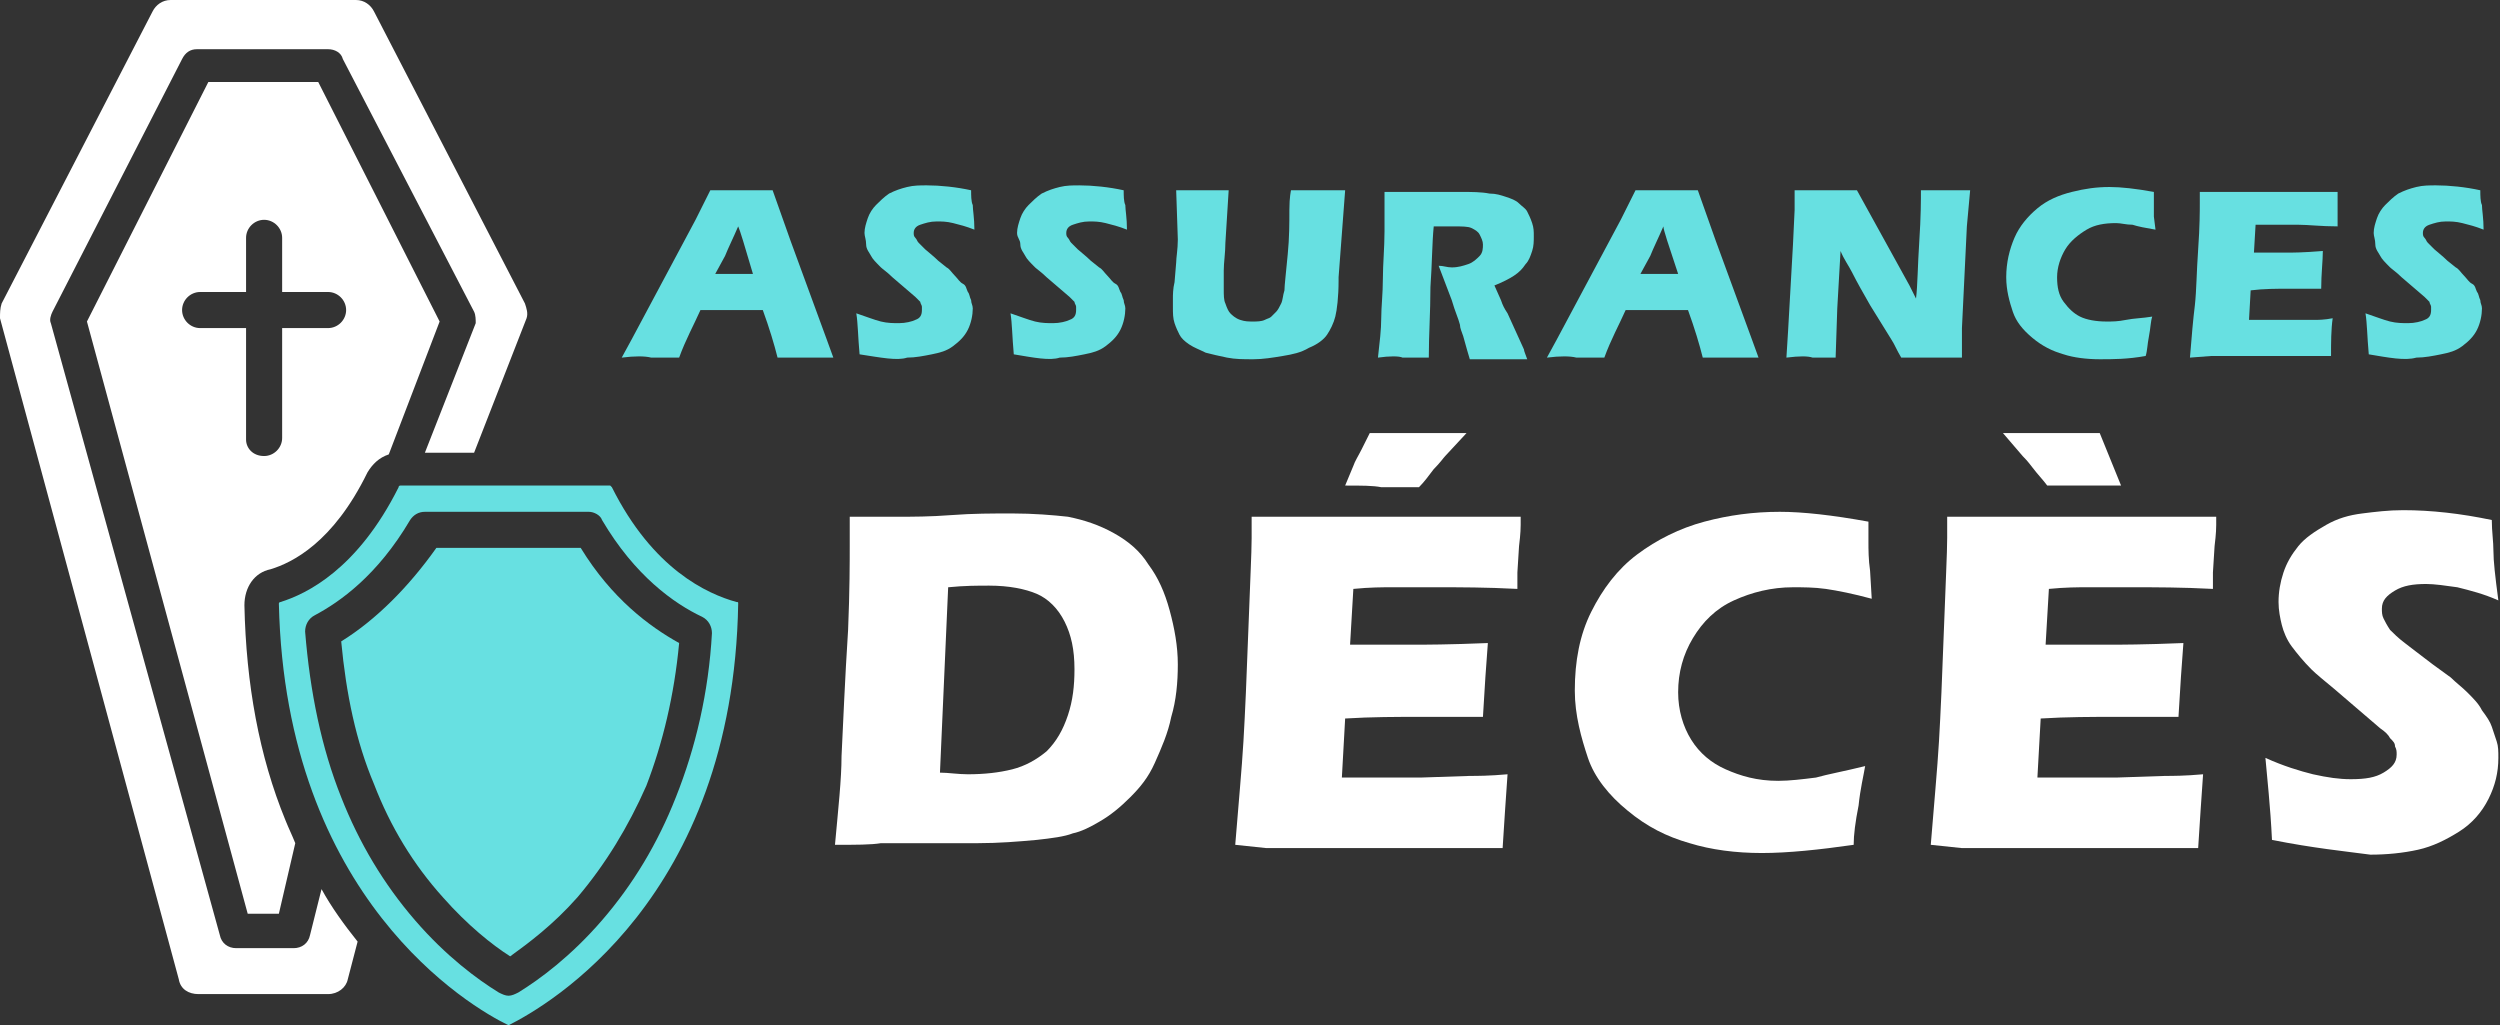
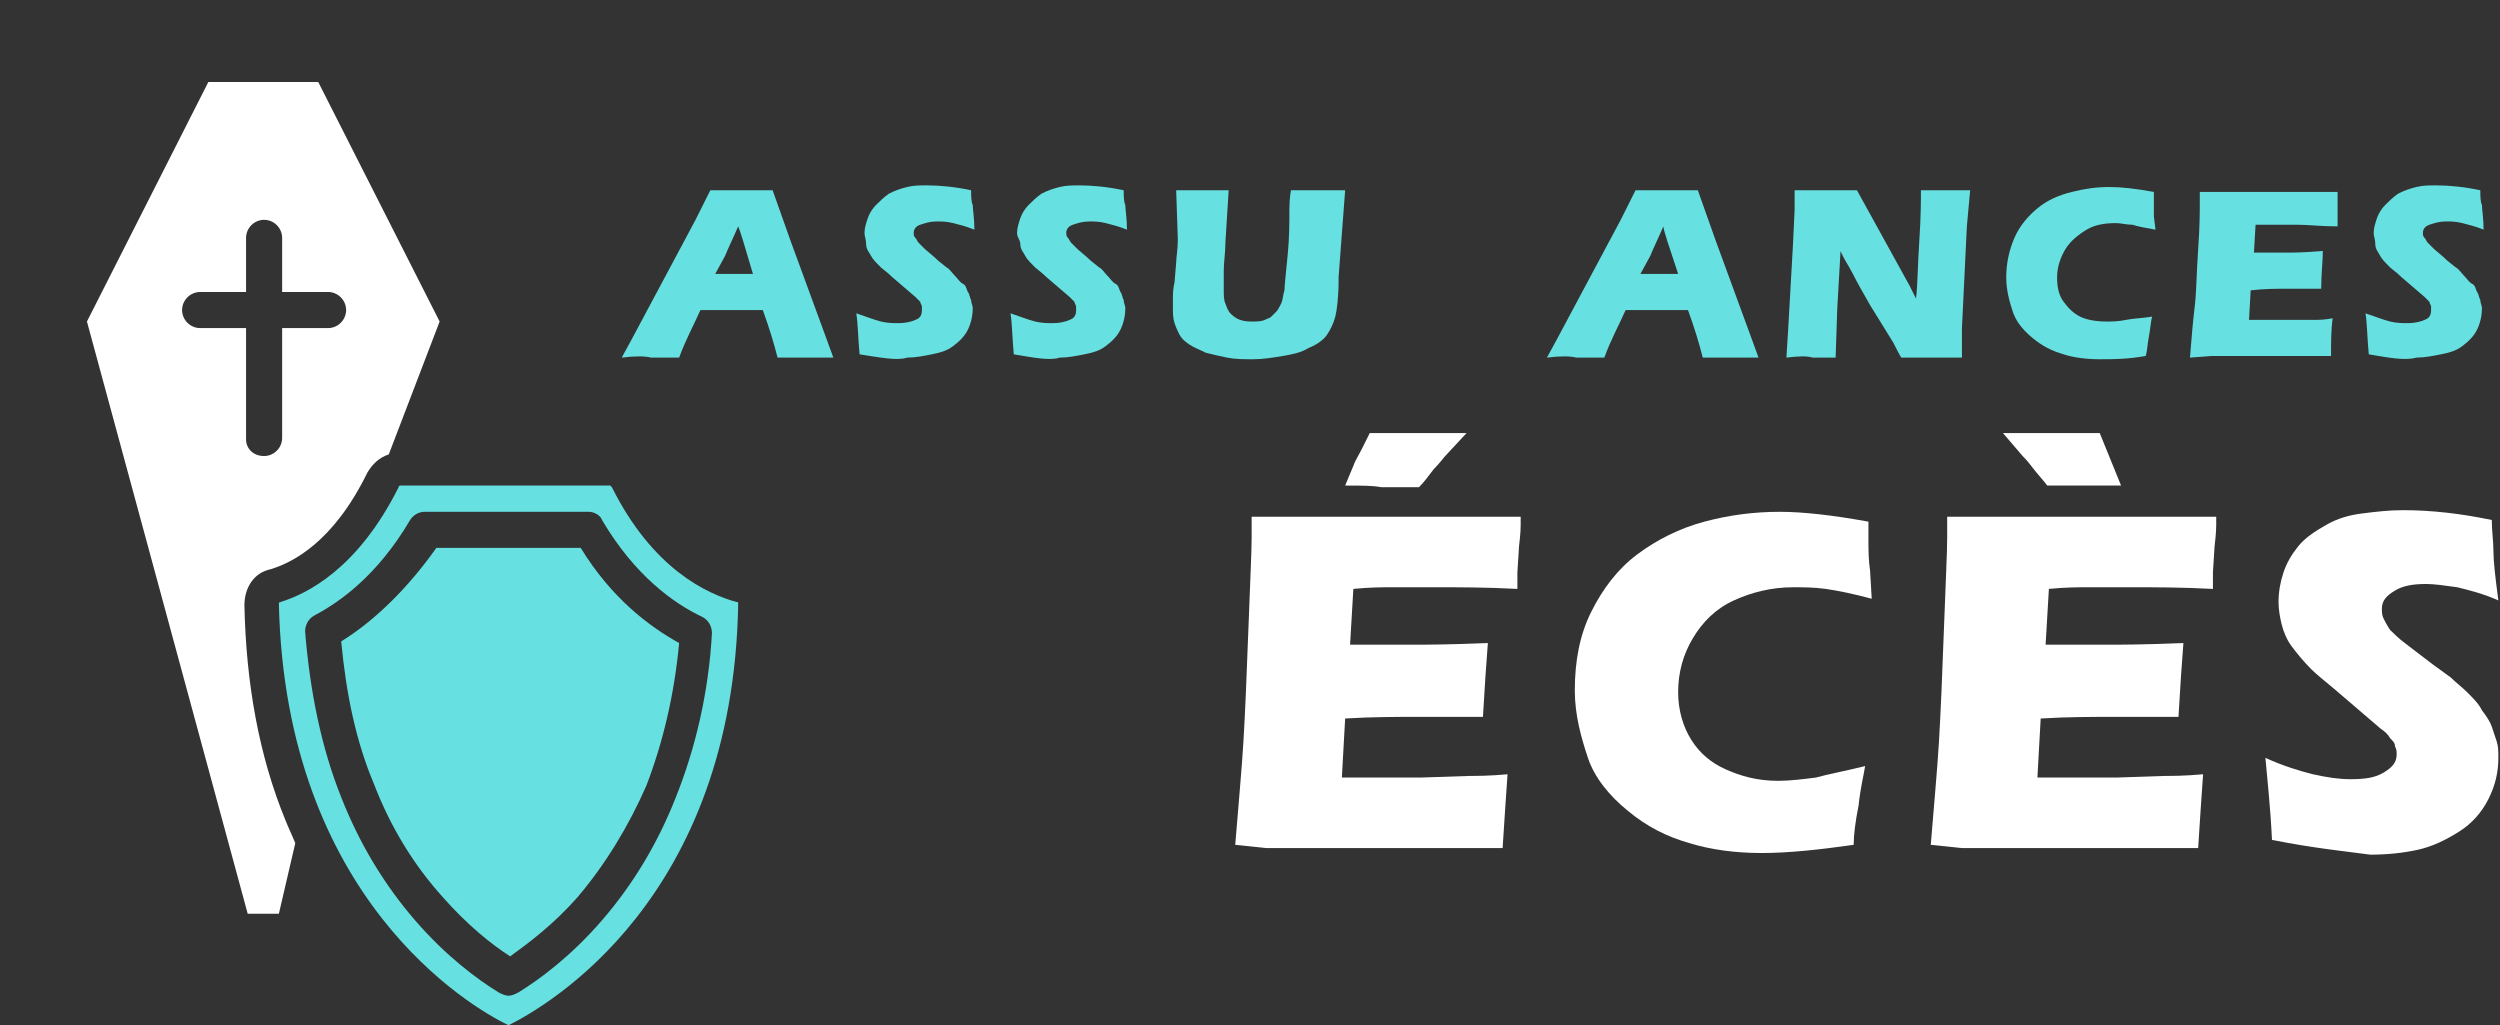
<svg xmlns="http://www.w3.org/2000/svg" version="1.1" id="Layer_1" x="0px" y="0px" width="152.4px" height="62.5px" viewBox="0 0 152.4 62.5" style="enable-background:new 0 0 152.4 62.5;" xml:space="preserve">
  <rect x="0" y="0" width="152.4" height="62.5" fill="#333333" stroke="none" />
  <style type="text/css">
	.st0{fill:#67E0E1;}
	.st1{fill:#FFFFFF;}
</style>
  <g>
    <g>
      <path class="st0" d="M37.9,21.8l0.6-1.1l3.9-7.3l0.4-0.8c0.1-0.2,0.3-0.6,0.5-1c0.9,0,1.5,0,1.9,0c0.7,0,1.3,0,1.9,0l1.1,3.1    l2.2,6l0.4,1.1c-0.9,0-1.4,0-1.6,0c-0.4,0-1,0-1.8,0c-0.2-0.8-0.5-1.8-0.9-2.9h-3.8c-0.4,0.9-0.9,1.8-1.3,2.9c-0.9,0-1.5,0-1.7,0    C39.3,21.7,38.7,21.7,37.9,21.8z M43.6,16.7h2.3C45.4,15,45.1,14,45,13.8c-0.3,0.7-0.6,1.3-0.8,1.8L43.6,16.7z" />
      <path class="st0" d="M52.4,21.6c-0.1-1.1-0.1-1.9-0.2-2.5c0.6,0.2,1.1,0.4,1.5,0.5c0.4,0.1,0.8,0.1,1.1,0.1c0.4,0,0.8-0.1,1-0.2    c0.3-0.1,0.4-0.3,0.4-0.6c0-0.1,0-0.2,0-0.2c0-0.1-0.1-0.2-0.1-0.3c-0.1-0.1-0.2-0.2-0.3-0.3l-1.4-1.2c-0.3-0.3-0.6-0.5-0.7-0.6    c-0.3-0.3-0.5-0.5-0.6-0.7c-0.1-0.2-0.3-0.4-0.3-0.7s-0.1-0.5-0.1-0.7c0-0.3,0.1-0.6,0.2-0.9s0.3-0.6,0.5-0.8s0.5-0.5,0.8-0.7    c0.4-0.2,0.7-0.3,1.1-0.4s0.8-0.1,1.2-0.1c0.8,0,1.8,0.1,2.7,0.3c0,0.3,0,0.7,0.1,0.9c0,0.3,0.1,0.8,0.1,1.5    c-0.5-0.2-0.9-0.3-1.3-0.4c-0.4-0.1-0.7-0.1-1-0.1c-0.4,0-0.7,0.1-1,0.2c-0.3,0.1-0.4,0.3-0.4,0.5c0,0.1,0,0.2,0.1,0.3    s0.1,0.2,0.2,0.3c0.1,0.1,0.3,0.3,0.4,0.4s0.5,0.4,0.8,0.7l0.5,0.4c0.2,0.1,0.3,0.3,0.5,0.5c0.2,0.2,0.3,0.4,0.5,0.5    s0.2,0.3,0.3,0.5c0.1,0.1,0.1,0.3,0.2,0.5c0,0.2,0.1,0.3,0.1,0.5c0,0.4-0.1,0.9-0.3,1.3s-0.5,0.7-0.9,1c-0.4,0.3-0.8,0.4-1.3,0.5    c-0.5,0.1-1,0.2-1.5,0.2C54.7,22,53.7,21.8,52.4,21.6z" />
      <path class="st0" d="M61.8,21.6c-0.1-1.1-0.1-1.9-0.2-2.5c0.6,0.2,1.1,0.4,1.5,0.5c0.4,0.1,0.8,0.1,1.1,0.1c0.4,0,0.8-0.1,1-0.2    c0.3-0.1,0.4-0.3,0.4-0.6c0-0.1,0-0.2,0-0.2c0-0.1-0.1-0.2-0.1-0.3c-0.1-0.1-0.2-0.2-0.3-0.3l-1.4-1.2c-0.3-0.3-0.6-0.5-0.7-0.6    c-0.3-0.3-0.5-0.5-0.6-0.7c-0.1-0.2-0.3-0.4-0.3-0.7S62,14.5,62,14.2c0-0.3,0.1-0.6,0.2-0.9s0.3-0.6,0.5-0.8s0.5-0.5,0.8-0.7    c0.4-0.2,0.7-0.3,1.1-0.4s0.8-0.1,1.2-0.1c0.8,0,1.8,0.1,2.7,0.3c0,0.3,0,0.7,0.1,0.9c0,0.3,0.1,0.8,0.1,1.5    c-0.5-0.2-0.9-0.3-1.3-0.4c-0.4-0.1-0.7-0.1-1-0.1c-0.4,0-0.7,0.1-1,0.2c-0.3,0.1-0.4,0.3-0.4,0.5c0,0.1,0,0.2,0.1,0.3    s0.1,0.2,0.2,0.3c0.1,0.1,0.3,0.3,0.4,0.4s0.5,0.4,0.8,0.7l0.5,0.4c0.2,0.1,0.3,0.3,0.5,0.5c0.2,0.2,0.3,0.4,0.5,0.5    s0.2,0.3,0.3,0.5c0.1,0.1,0.1,0.3,0.2,0.5c0,0.2,0.1,0.3,0.1,0.5c0,0.4-0.1,0.9-0.3,1.3s-0.5,0.7-0.9,1c-0.4,0.3-0.8,0.4-1.3,0.5    c-0.5,0.1-1,0.2-1.5,0.2C64,22,63,21.8,61.8,21.6z" />
      <path class="st0" d="M71.7,11.6c0.8,0,1.3,0,1.6,0c0.4,0,0.9,0,1.6,0l-0.2,3.2c0,0.6-0.1,1.2-0.1,1.7c0,0.5,0,0.9,0,1.1    c0,0.4,0,0.7,0.1,0.9c0.1,0.3,0.2,0.5,0.3,0.6s0.3,0.3,0.6,0.4c0.3,0.1,0.5,0.1,0.8,0.1c0.2,0,0.5,0,0.7-0.1    c0.2-0.1,0.3-0.1,0.4-0.2c0.1-0.1,0.2-0.2,0.3-0.3c0.1-0.1,0.2-0.3,0.3-0.5c0.1-0.2,0.1-0.5,0.2-0.8c0-0.3,0.1-1.1,0.2-2.2    c0.1-1,0.1-1.9,0.1-2.7c0-0.8,0.1-1.2,0.1-1.2c0.8,0,1.3,0,1.8,0h1.5l-0.4,5.3c0,0.1,0,0.2,0,0.2c0,1-0.1,1.8-0.2,2.2    c-0.1,0.4-0.3,0.8-0.5,1.1c-0.2,0.3-0.6,0.6-1.1,0.8c-0.5,0.3-1,0.4-1.6,0.5c-0.6,0.1-1.2,0.2-1.8,0.2c-0.6,0-1.1,0-1.6-0.1    c-0.5-0.1-0.9-0.2-1.3-0.3c-0.4-0.2-0.7-0.3-1-0.5c-0.3-0.2-0.5-0.4-0.6-0.6c-0.1-0.2-0.2-0.4-0.3-0.7c-0.1-0.3-0.1-0.6-0.1-1    c0-0.1,0-0.3,0-0.5c0-0.2,0-0.6,0.1-1l0.1-1.2c0-0.3,0.1-0.8,0.1-1.4L71.7,11.6z" />
-       <path class="st0" d="M84,21.8c0.1-0.9,0.2-1.7,0.2-2.4s0.1-1.5,0.1-2.4c0-0.9,0.1-1.9,0.1-2.9c0-1,0-1.8,0-2.4c0.6,0,1.1,0,1.5,0    c0.4,0,0.9,0,1.5,0c0.6,0,1.1,0,1.7,0c0.6,0,1.2,0,1.7,0.1c0.4,0,0.7,0.1,1,0.2s0.6,0.2,0.8,0.4c0.2,0.2,0.4,0.3,0.5,0.5    c0.1,0.2,0.2,0.4,0.3,0.7s0.1,0.5,0.1,0.8c0,0.3,0,0.6-0.1,0.9c-0.1,0.3-0.2,0.6-0.4,0.8c-0.2,0.3-0.4,0.5-0.7,0.7    c-0.3,0.2-0.7,0.4-1.2,0.6l0.4,0.9c0.1,0.3,0.2,0.5,0.4,0.8l1,2.2c0,0.1,0.1,0.3,0.2,0.6c-0.8,0-1.4,0-1.7,0c-0.4,0-0.9,0-1.8,0    c-0.1-0.3-0.2-0.7-0.4-1.4c-0.1-0.3-0.2-0.5-0.2-0.7c-0.1-0.4-0.3-0.8-0.5-1.5l-0.8-2.1c0.3,0,0.5,0.1,0.8,0.1    c0.4,0,0.7-0.1,1-0.2c0.3-0.1,0.5-0.3,0.7-0.5c0.2-0.2,0.2-0.5,0.2-0.7c0-0.2-0.1-0.4-0.2-0.6c-0.1-0.2-0.3-0.3-0.5-0.4    c-0.2-0.1-0.6-0.1-1.1-0.1c-0.2,0-0.4,0-0.5,0c-0.2,0-0.4,0-0.7,0c-0.1,1-0.1,2.3-0.2,3.7c0,1.5-0.1,2.9-0.1,4.3    c-0.8,0-1.4,0-1.6,0C85.3,21.7,84.7,21.7,84,21.8z" />
      <path class="st0" d="M94.3,21.8l0.6-1.1l3.9-7.3l0.4-0.8c0.1-0.2,0.3-0.6,0.5-1c0.9,0,1.5,0,1.9,0c0.7,0,1.3,0,1.9,0l1.1,3.1    l2.2,6l0.4,1.1c-0.9,0-1.4,0-1.6,0c-0.4,0-1,0-1.8,0c-0.2-0.8-0.5-1.8-0.9-2.9h-3.8c-0.4,0.9-0.9,1.8-1.3,2.9c-0.9,0-1.5,0-1.7,0    C95.7,21.7,95.1,21.7,94.3,21.8z M100,16.7h2.3c-0.6-1.8-0.9-2.7-0.9-2.9c-0.3,0.7-0.6,1.3-0.8,1.8L100,16.7z" />
      <path class="st0" d="M108.9,21.8l0.1-1.6l0.3-5.3l0.1-2.1v-1.2c0.8,0,1.5,0,2,0c0.4,0,1,0,1.8,0l3.2,5.8l0.4,0.8    c0.1-0.8,0.1-2,0.2-3.5c0.1-1.5,0.1-2.5,0.1-3.1c0.6,0,1.1,0,1.5,0c0.2,0,0.7,0,1.5,0l-0.2,2.2l-0.3,6.2l0,1.8c-0.6,0-1.3,0-1.8,0    c-0.5,0-1.1,0-1.9,0c-0.3-0.5-0.4-0.8-0.6-1.1l-1.3-2.1c-0.4-0.7-0.8-1.4-1.1-2c-0.2-0.4-0.5-0.8-0.7-1.3l-0.2,3.5l-0.1,3    c-0.6,0-1.1,0-1.4,0C110.2,21.7,109.7,21.7,108.9,21.8z" />
      <path class="st0" d="M131.2,19.3c-0.1,0.3-0.1,0.7-0.2,1.2c-0.1,0.5-0.1,0.9-0.2,1.2c-1.1,0.2-2,0.2-2.8,0.2    c-0.8,0-1.6-0.1-2.2-0.3c-0.7-0.2-1.3-0.5-1.9-1c-0.6-0.5-1-1-1.2-1.6c-0.2-0.6-0.4-1.3-0.4-2.1c0-0.9,0.2-1.7,0.5-2.4    c0.3-0.7,0.8-1.3,1.4-1.8c0.6-0.5,1.3-0.8,2.1-1s1.5-0.3,2.3-0.3c0.7,0,1.6,0.1,2.7,0.3l0,0.6c0,0.3,0,0.6,0,0.9l0.1,0.8    c-0.6-0.1-1.1-0.2-1.4-0.3c-0.4,0-0.7-0.1-1-0.1c-0.7,0-1.3,0.1-1.8,0.4s-1,0.7-1.3,1.2c-0.3,0.5-0.5,1.1-0.5,1.7    c0,0.6,0.1,1.1,0.4,1.5s0.6,0.7,1,0.9c0.4,0.2,1,0.3,1.6,0.3c0.4,0,0.7,0,1.2-0.1S130.6,19.4,131.2,19.3z" />
      <path class="st0" d="M133.5,21.8c0.1-1.3,0.2-2.4,0.3-3.2c0.1-0.9,0.1-2,0.2-3.4c0.1-1.4,0.1-2.4,0.1-2.8l0-0.7c1.2,0,2.6,0,4.3,0    c1.5,0,2.9,0,4.1,0l0,0.2c0,0.1,0,0.3,0,0.6l0,0.8c0,0.2,0,0.3,0,0.5c-1,0-1.8-0.1-2.4-0.1c-0.7,0-1.2,0-1.4,0c-0.3,0-0.6,0-1.2,0    l-0.1,1.7c0.6,0,1.3,0,2,0c0.3,0,1,0,2.2-0.1c0,0.6-0.1,1.4-0.1,2.3c-0.9,0-1.5,0-2,0c-0.7,0-1.5,0-2.3,0.1l-0.1,1.8h0.9    c0.3,0,0.8,0,1.6,0l1.5,0c0.2,0,0.6,0,1.1-0.1c-0.1,0.7-0.1,1.5-0.1,2.3c-1.2,0-2.5,0-4,0l-3.3,0L133.5,21.8z" />
      <path class="st0" d="M144.4,21.6c-0.1-1.1-0.1-1.9-0.2-2.5c0.6,0.2,1.1,0.4,1.5,0.5c0.4,0.1,0.8,0.1,1.1,0.1c0.4,0,0.8-0.1,1-0.2    c0.3-0.1,0.4-0.3,0.4-0.6c0-0.1,0-0.2,0-0.2c0-0.1-0.1-0.2-0.1-0.3c-0.1-0.1-0.2-0.2-0.3-0.3l-1.4-1.2c-0.3-0.3-0.6-0.5-0.7-0.6    c-0.3-0.3-0.5-0.5-0.6-0.7c-0.1-0.2-0.3-0.4-0.3-0.7s-0.1-0.5-0.1-0.7c0-0.3,0.1-0.6,0.2-0.9s0.3-0.6,0.5-0.8s0.5-0.5,0.8-0.7    c0.4-0.2,0.7-0.3,1.1-0.4s0.8-0.1,1.2-0.1c0.8,0,1.8,0.1,2.7,0.3c0,0.3,0,0.7,0.1,0.9c0,0.3,0.1,0.8,0.1,1.5    c-0.5-0.2-0.9-0.3-1.3-0.4c-0.4-0.1-0.7-0.1-1-0.1c-0.4,0-0.7,0.1-1,0.2c-0.3,0.1-0.4,0.3-0.4,0.5c0,0.1,0,0.2,0.1,0.3    s0.1,0.2,0.2,0.3c0.1,0.1,0.3,0.3,0.4,0.4s0.5,0.4,0.8,0.7l0.5,0.4c0.2,0.1,0.3,0.3,0.5,0.5c0.2,0.2,0.3,0.4,0.5,0.5    s0.2,0.3,0.3,0.5c0.1,0.1,0.1,0.3,0.2,0.5c0,0.2,0.1,0.3,0.1,0.5c0,0.4-0.1,0.9-0.3,1.3s-0.5,0.7-0.9,1c-0.4,0.3-0.8,0.4-1.3,0.5    c-0.5,0.1-1,0.2-1.5,0.2C146.6,22,145.6,21.8,144.4,21.6z" />
    </g>
  </g>
  <g>
    <g>
-       <path class="st1" d="M50.9,51.5c0.2-2.2,0.4-4,0.4-5.4c0.1-2,0.2-4.6,0.4-7.7c0.1-2.4,0.1-4.2,0.1-5.2v-1.7c1.1,0,2.1,0,3,0    c0.8,0,1.9,0,3.2-0.1s2.5-0.1,3.7-0.1c1.3,0,2.5,0.1,3.4,0.2c1,0.2,1.9,0.5,2.8,1c0.9,0.5,1.6,1.1,2.1,1.9c0.6,0.8,1,1.7,1.3,2.8    c0.3,1.1,0.5,2.2,0.5,3.3c0,1.1-0.1,2.2-0.4,3.2c-0.2,1-0.6,1.9-1,2.8s-0.9,1.5-1.5,2.1c-0.6,0.6-1.2,1.1-1.9,1.5    c-0.5,0.3-1.1,0.6-1.6,0.7c-0.5,0.2-1.3,0.3-2.2,0.4c-1.1,0.1-2.3,0.2-3.6,0.2l-5.9,0C53.1,51.5,52.2,51.5,50.9,51.5z M57.3,47.1    c0.5,0,1.1,0.1,1.7,0.1c1,0,1.9-0.1,2.7-0.3c0.8-0.2,1.5-0.6,2.1-1.1c0.6-0.6,1-1.3,1.3-2.2c0.3-0.9,0.4-1.8,0.4-2.8    c0-1.2-0.2-2.1-0.6-2.9s-1-1.4-1.7-1.7c-0.7-0.3-1.7-0.5-2.9-0.5c-0.7,0-1.5,0-2.5,0.1L57.3,47.1z" />
      <path class="st1" d="M75.3,51.5c0.2-2.5,0.4-4.6,0.5-6.3c0.1-1.7,0.2-4,0.3-6.8c0.1-2.8,0.2-4.7,0.2-5.6l0-1.3c2.3,0,5.1,0,8.4,0    c3,0,5.7,0,8,0l0,0.5c0,0.1,0,0.5-0.1,1.3l-0.1,1.6c0,0.3,0,0.7,0,1c-1.9-0.1-3.5-0.1-4.8-0.1c-1.4,0-2.4,0-2.9,0    c-0.5,0-1.3,0-2.3,0.1l-0.2,3.4c1.2,0,2.5,0,4,0c0.5,0,2,0,4.4-0.1c-0.1,1.3-0.2,2.7-0.3,4.5c-1.7,0-3,0-3.9,0    c-1.3,0-2.9,0-4.5,0.1l-0.2,3.6h1.7c0.5,0,1.5,0,3.1,0l3-0.1c0.4,0,1.2,0,2.3-0.1c-0.1,1.4-0.2,2.9-0.3,4.5c-2.4,0-5,0-7.9,0    l-6.5,0L75.3,51.5z M82,29.6l0.5-1.2c0.1-0.3,0.3-0.6,0.5-1l0.5-1c1,0,2,0,2.9,0c0.8,0,1.8,0,3,0l-1.3,1.4    c-0.1,0.1-0.3,0.4-0.7,0.8c-0.3,0.4-0.6,0.8-0.9,1.1c-0.9,0-1.7,0-2.3,0C83.7,29.6,83,29.6,82,29.6z" />
      <path class="st1" d="M113.7,46.7c-0.1,0.6-0.3,1.4-0.4,2.4c-0.2,1-0.3,1.8-0.3,2.4c-2.1,0.3-4,0.5-5.6,0.5c-1.6,0-3.1-0.2-4.4-0.6    c-1.4-0.4-2.6-1-3.8-2c-1.1-0.9-2-2-2.4-3.2S96,43.6,96,42.1c0-1.8,0.3-3.4,1-4.8c0.7-1.4,1.6-2.6,2.8-3.5c1.2-0.9,2.6-1.6,4.1-2    c1.5-0.4,3-0.6,4.6-0.6c1.4,0,3.2,0.2,5.4,0.6l0,1.2c0,0.5,0,1.1,0.1,1.8l0.1,1.7c-1.1-0.3-2.1-0.5-2.8-0.6    c-0.7-0.1-1.4-0.1-2-0.1c-1.3,0-2.5,0.3-3.6,0.8s-1.9,1.3-2.5,2.3c-0.6,1-0.9,2.1-0.9,3.3c0,1.1,0.3,2.1,0.8,2.9    c0.5,0.8,1.2,1.4,2.1,1.8c0.9,0.4,1.9,0.7,3.2,0.7c0.7,0,1.5-0.1,2.3-0.2C111.4,47.2,112.5,47,113.7,46.7z" />
      <path class="st1" d="M117.7,51.5c0.2-2.5,0.4-4.6,0.5-6.3c0.1-1.7,0.2-4,0.3-6.8c0.1-2.8,0.2-4.7,0.2-5.6l0-1.3c2.3,0,5.1,0,8.4,0    c3,0,5.7,0,8,0l0,0.5c0,0.1,0,0.5-0.1,1.3l-0.1,1.6c0,0.3,0,0.7,0,1c-1.9-0.1-3.5-0.1-4.8-0.1c-1.4,0-2.4,0-2.9,0    c-0.5,0-1.3,0-2.3,0.1l-0.2,3.4c1.2,0,2.5,0,4,0c0.5,0,2,0,4.4-0.1c-0.1,1.3-0.2,2.7-0.3,4.5c-1.7,0-3,0-3.9,0    c-1.3,0-2.9,0-4.5,0.1l-0.2,3.6h1.7c0.5,0,1.5,0,3.1,0l3-0.1c0.4,0,1.2,0,2.3-0.1c-0.1,1.4-0.2,2.9-0.3,4.5c-2.4,0-5,0-7.9,0    l-6.5,0L117.7,51.5z M129.3,29.6c-1,0-1.7,0-2.2,0c-0.6,0-1.4,0-2.3,0c-0.3-0.4-0.6-0.7-0.9-1.1c-0.3-0.4-0.5-0.6-0.6-0.7    l-1.2-1.4c1.2,0,2.2,0,3,0c1,0,2,0,2.9,0L129.3,29.6z" />
      <path class="st1" d="M138.5,51.2c-0.1-2.1-0.3-3.8-0.4-5c1.1,0.5,2.1,0.8,2.9,1c0.9,0.2,1.6,0.3,2.3,0.3c0.9,0,1.5-0.1,2-0.4    s0.8-0.6,0.8-1.1c0-0.2,0-0.3-0.1-0.5c0-0.2-0.1-0.3-0.3-0.5c-0.1-0.2-0.3-0.4-0.6-0.6l-2.8-2.4c-0.6-0.5-1.1-0.9-1.4-1.2    c-0.5-0.5-0.9-1-1.2-1.4c-0.3-0.4-0.5-0.9-0.6-1.3c-0.1-0.4-0.2-0.9-0.2-1.4c0-0.6,0.1-1.2,0.3-1.8c0.2-0.6,0.5-1.1,0.9-1.6    c0.4-0.5,1-0.9,1.7-1.3c0.7-0.4,1.4-0.6,2.2-0.7c0.8-0.1,1.6-0.2,2.5-0.2c1.7,0,3.5,0.2,5.4,0.6c0,0.7,0.1,1.3,0.1,1.9    s0.1,1.5,0.3,3c-0.9-0.4-1.7-0.6-2.5-0.8c-0.7-0.1-1.4-0.2-1.9-0.2c-0.8,0-1.4,0.1-1.9,0.4s-0.8,0.6-0.8,1.1c0,0.2,0,0.4,0.1,0.6    c0.1,0.2,0.2,0.4,0.4,0.7c0.2,0.2,0.5,0.5,0.9,0.8s0.9,0.7,1.7,1.3l1.1,0.8c0.3,0.3,0.7,0.6,1,0.9c0.4,0.4,0.7,0.7,0.9,1.1    c0.3,0.4,0.5,0.7,0.6,1c0.1,0.3,0.2,0.6,0.3,0.9c0.1,0.3,0.1,0.6,0.1,1c0,0.9-0.2,1.7-0.6,2.5c-0.4,0.8-1,1.5-1.8,2    c-0.8,0.5-1.6,0.9-2.5,1.1s-1.9,0.3-2.9,0.3C143,51.9,141,51.7,138.5,51.2z" />
    </g>
  </g>
  <g id="NewGroupe0_00000155111374574343019310000013526166323214449059_">
    <g id="NewGroup9-0">
      <g>
-         <path class="st1" d="M10.9,59.7c0.1,0.6,0.6,0.9,1.2,0.9H20c0.6,0,1.1-0.4,1.2-0.9l0.6-2.3c-0.8-1-1.6-2.1-2.2-3.2l-0.7,2.8     c-0.1,0.5-0.5,0.8-1,0.8h-3.5c-0.5,0-0.9-0.3-1-0.8L3.1,19.7c-0.1-0.2,0-0.5,0.1-0.7l7.9-15.4c0.2-0.4,0.5-0.6,0.9-0.6H20     c0.4,0,0.8,0.2,0.9,0.6L28.9,19c0.1,0.2,0.1,0.5,0.1,0.7l-3.1,7.9h3l3.2-8.2c0.1-0.3,0-0.6-0.1-0.9L22.8,0.7     C22.6,0.3,22.2,0,21.7,0H10.4C9.9,0,9.5,0.3,9.3,0.7L0.1,18.5C0,18.8,0,19.1,0,19.4L10.9,59.7L10.9,59.7z" />
        <path class="st1" d="M15,26.8V20h-2.8c-0.6,0-1.1-0.5-1.1-1.1c0-0.6,0.5-1.1,1.1-1.1H15v-3.3c0-0.6,0.5-1.1,1.1-1.1     c0.6,0,1.1,0.5,1.1,1.1v3.3h2.8c0.6,0,1.1,0.5,1.1,1.1c0,0.6-0.5,1.1-1.1,1.1h-2.8v6.7c0,0.6-0.5,1.1-1.1,1.1     C15.4,27.8,15,27.3,15,26.8L15,26.8z M16.5,34.7c1.3-0.4,3.8-1.6,5.9-5.9c0.3-0.5,0.7-0.9,1.3-1.1l3.1-8.1L19.4,5h-6.7L5.3,19.6     l9.8,36.1H17l1-4.3c-0.2-0.5-0.4-0.9-0.6-1.4c-1.6-3.9-2.4-8.3-2.5-13.1C14.9,35.8,15.5,34.9,16.5,34.7L16.5,34.7z" />
        <path class="st0" d="M36.7,31.7c2,3.4,4.4,5.1,6.1,5.9c0.4,0.2,0.6,0.6,0.6,1c-0.2,3.6-1,7-2.2,10c-1.1,2.8-2.6,5.3-4.5,7.5     c-1.9,2.2-3.8,3.6-5.1,4.4c-0.2,0.1-0.4,0.2-0.6,0.2c-0.2,0-0.4-0.1-0.6-0.2c-1.3-0.8-3.2-2.2-5.1-4.4c-1.9-2.2-3.4-4.7-4.5-7.5     c-1.2-3-1.9-6.4-2.2-10.1c0-0.4,0.2-0.8,0.6-1c1.5-0.8,3.8-2.4,5.8-5.8c0.2-0.3,0.5-0.5,0.9-0.5h10     C36.2,31.2,36.6,31.4,36.7,31.7L36.7,31.7z M29.7,29.6h-5.2c0,0,0,0,0,0h-0.1c0,0-0.1,0-0.1,0.1c-2.5,5-5.6,6.5-7.2,7     c0,0-0.1,0-0.1,0.1c0.4,18,11.7,24.6,14,25.7c2.4-1.2,13.7-7.7,14-25.7c0-0.1,0-0.1-0.1-0.1c-1.8-0.5-5.1-2-7.6-7     c0,0-0.1-0.1-0.1-0.1H29.7C29.7,29.6,29.7,29.6,29.7,29.6L29.7,29.6z" />
        <path class="st0" d="M20.8,39.1c0.3,3.2,0.9,6.1,2,8.7c1,2.6,2.4,4.9,4.2,6.9c1.5,1.7,3,2.9,4.1,3.6c1.1-0.8,2.6-1.9,4.1-3.6     c1.7-2,3.1-4.3,4.2-6.8c1-2.6,1.7-5.5,2-8.7c-1.8-1-4.1-2.7-6-5.8h-8.8C24.9,35.8,22.9,37.8,20.8,39.1L20.8,39.1z" />
      </g>
    </g>
  </g>
</svg>